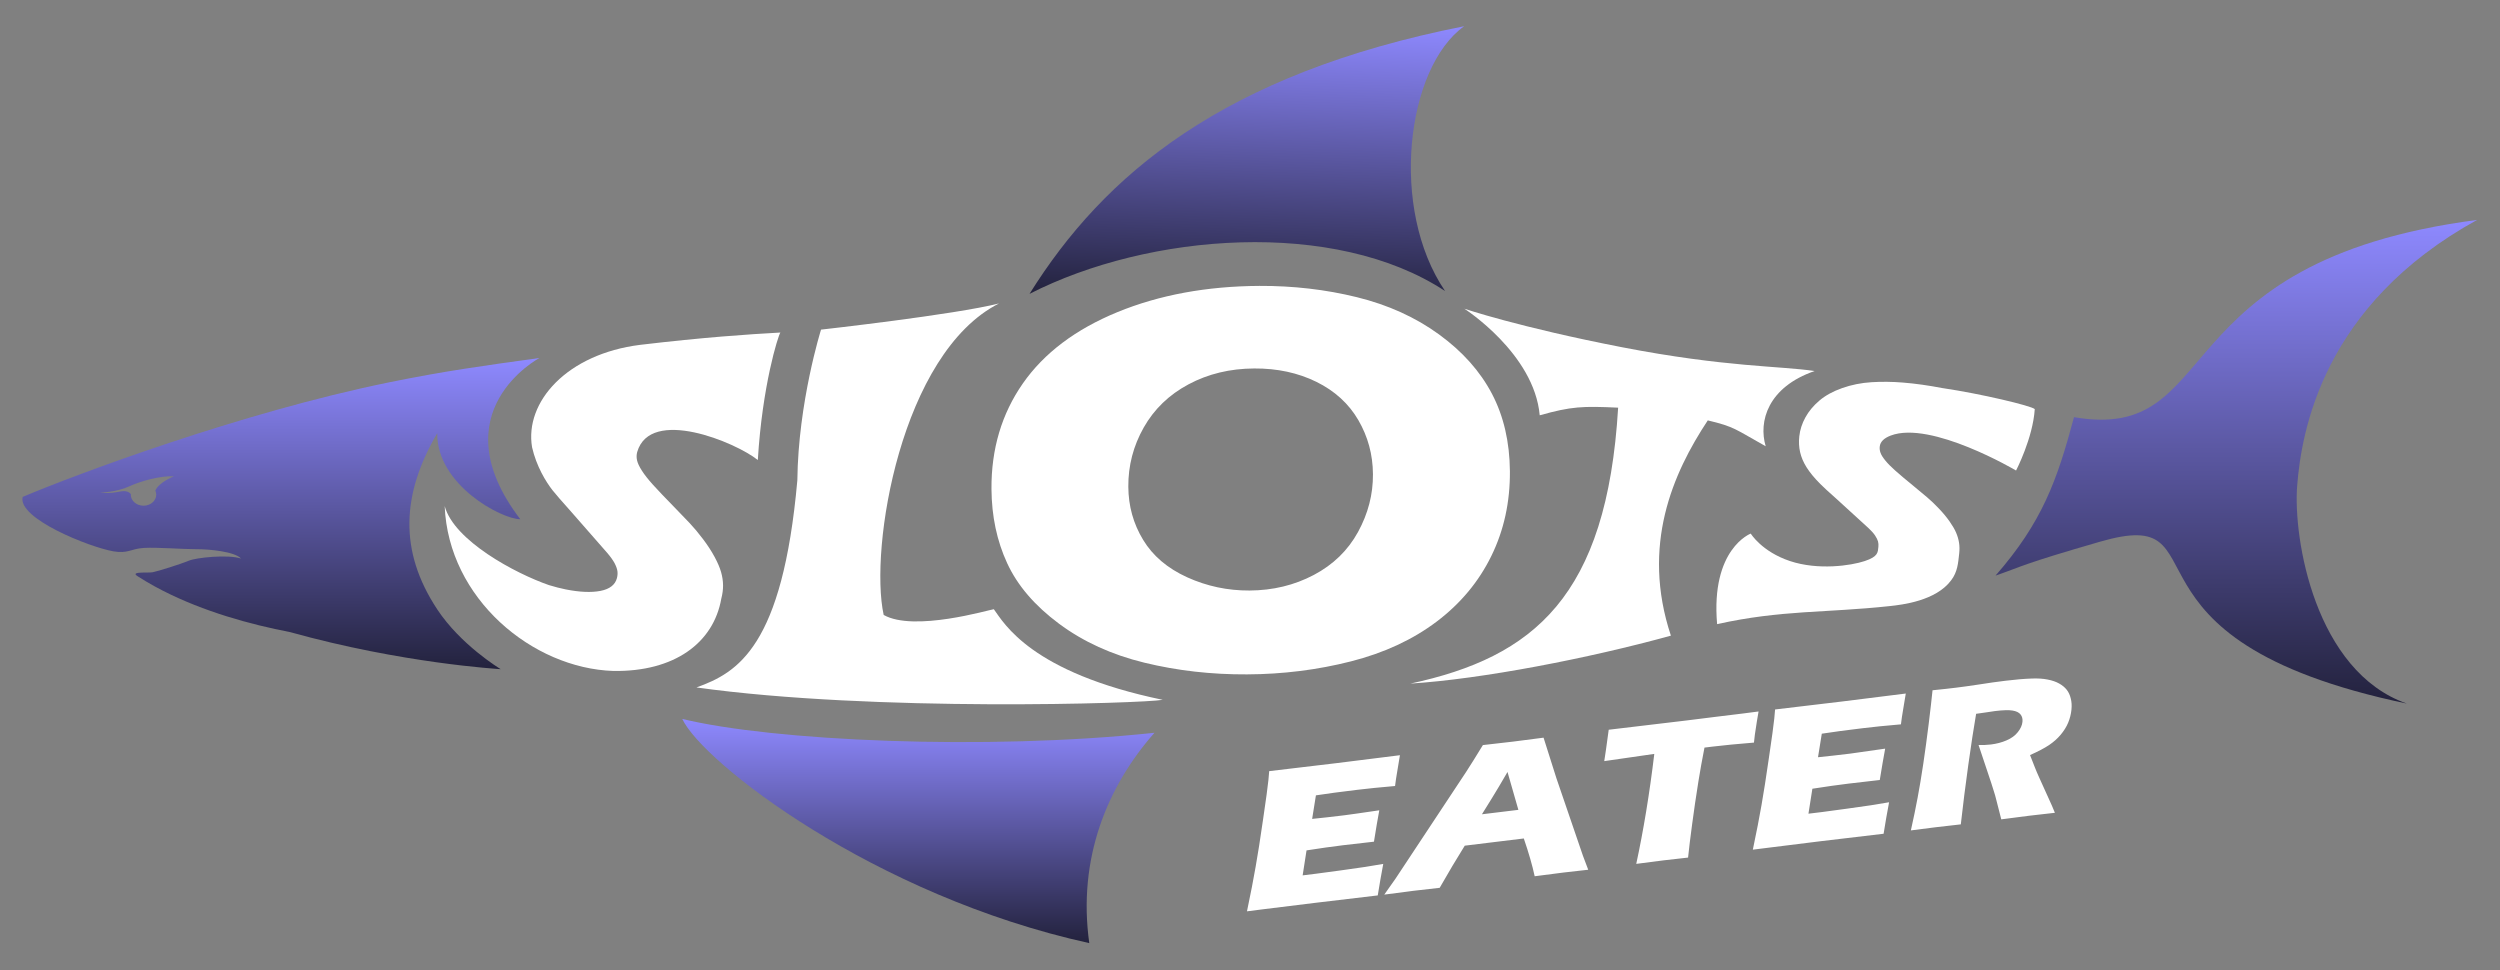
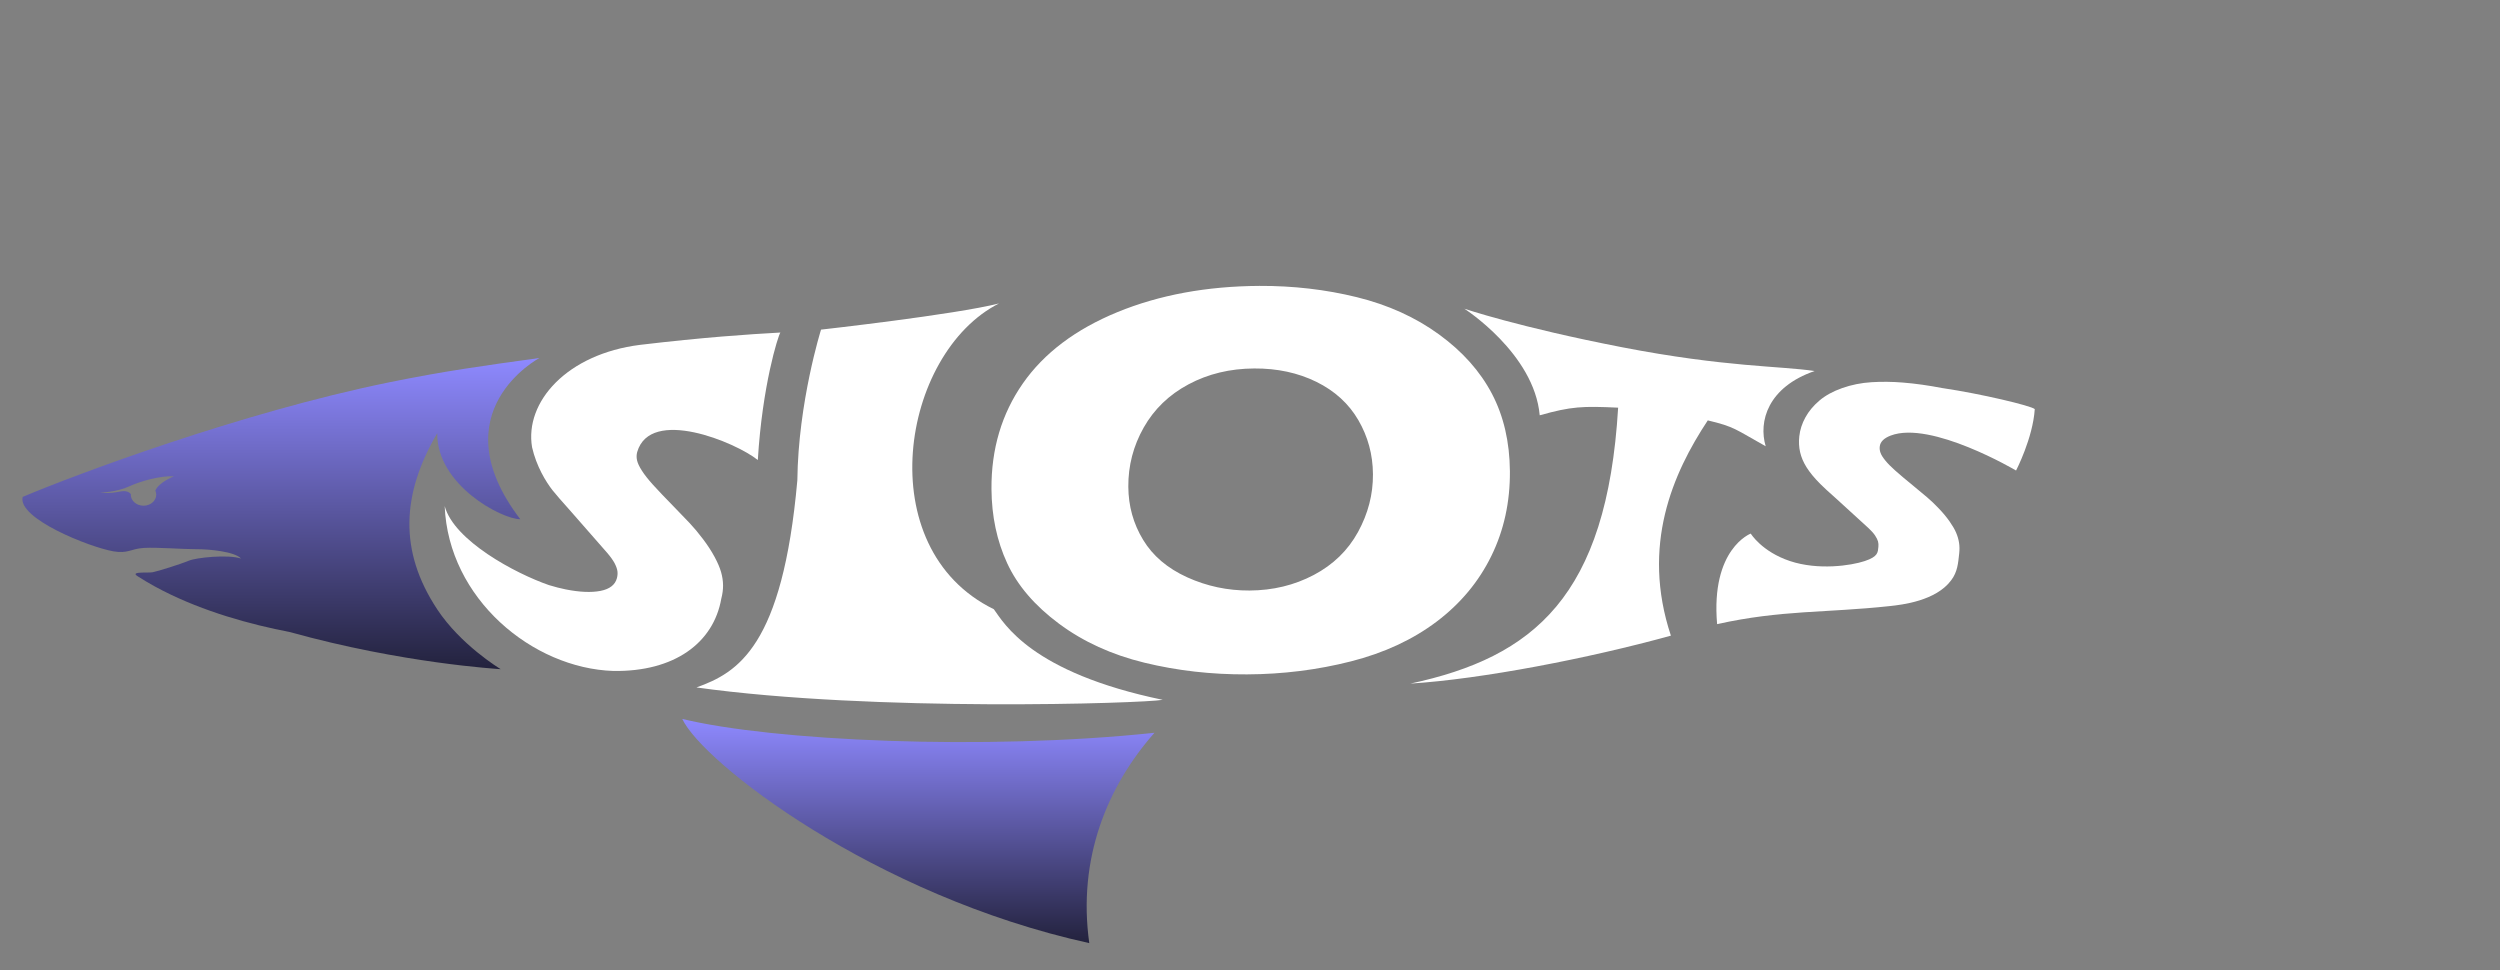
<svg xmlns="http://www.w3.org/2000/svg" width="134" height="52" viewBox="0 0 134 52" fill="none">
  <rect x="0" y="0" width="134" height="52" fill="#808080" stroke="none" />
  <g clip-path="url(#clip0_26822_20585)">
    <path d="M23.437 32.664C21.36 29.52 21.534 26.471 23.437 23.218C23.401 25.986 26.886 27.83 27.887 27.83C23.485 22.069 28.915 19.188 28.915 19.188C25.806 19.618 23.805 19.892 20.833 20.498C12.905 22.116 4.024 25.447 1.216 26.633C0.925 27.79 4.795 29.326 6.063 29.548C6.065 29.548 6.067 29.55 6.067 29.55C6.864 29.688 7.01 29.413 7.705 29.369C8.4 29.326 9.865 29.442 10.538 29.437C11.211 29.432 12.591 29.567 12.919 29.938C12.23 29.707 10.516 29.884 10.119 30.054C9.724 30.222 8.45 30.623 8.188 30.671C8.076 30.692 7.832 30.685 7.623 30.69C7.343 30.697 7.127 30.73 7.373 30.884C7.523 30.982 7.673 31.075 7.828 31.165C8.118 31.337 8.416 31.502 8.719 31.656C10.924 32.784 13.408 33.469 15.549 33.881C21.552 35.554 26.696 35.856 26.838 35.868C26.752 35.814 24.689 34.559 23.437 32.664ZM8.326 26.298C8.356 26.366 8.374 26.438 8.374 26.515C8.374 26.84 8.068 27.106 7.693 27.106C7.317 27.106 7.01 26.84 7.01 26.515C7.01 26.509 7.014 26.501 7.02 26.492C6.94 26.383 6.776 26.277 6.435 26.346C5.827 26.473 5.366 26.412 5.366 26.412C5.366 26.412 6.269 26.374 6.91 26.076C7.551 25.778 8.603 25.494 9.324 25.53C9.326 25.532 8.515 25.839 8.326 26.298Z" fill="url(#paint0_linear_26822_20585)" />
    <path d="M67.505 15.324C69.311 15.316 71.054 15.517 72.729 15.929C74.403 16.342 75.871 17.007 77.133 17.926C78.395 18.845 79.338 19.906 79.969 21.107C80.598 22.308 80.919 23.693 80.931 25.26C80.943 26.907 80.612 28.42 79.937 29.798C79.262 31.177 78.285 32.351 77.005 33.318C75.723 34.285 74.193 34.996 72.41 35.45C70.627 35.904 68.771 36.138 66.84 36.147C64.929 36.157 63.098 35.948 61.344 35.521C59.589 35.095 58.061 34.396 56.761 33.429C55.461 32.462 54.535 31.382 53.985 30.189C53.434 28.997 53.153 27.671 53.143 26.211C53.129 24.067 53.69 22.18 54.824 20.554C55.959 18.926 57.65 17.652 59.897 16.728C62.145 15.808 64.68 15.34 67.505 15.324ZM67.23 19.75C65.93 19.756 64.757 20.039 63.711 20.597C62.663 21.155 61.862 21.93 61.303 22.916C60.745 23.904 60.47 24.962 60.478 26.087C60.484 27.125 60.749 28.075 61.27 28.933C61.788 29.793 62.577 30.462 63.631 30.942C64.684 31.42 65.8 31.658 66.974 31.652C68.228 31.645 69.376 31.368 70.417 30.819C71.459 30.269 72.25 29.501 72.791 28.513C73.332 27.525 73.598 26.494 73.59 25.416C73.584 24.369 73.321 23.402 72.807 22.518C72.292 21.634 71.543 20.951 70.555 20.465C69.572 19.982 68.462 19.743 67.23 19.75Z" fill="white" />
-     <path d="M53.269 32.654C53.025 32.68 48.991 33.885 47.365 32.961C46.585 29.385 48.288 18.928 53.548 16.264C51.17 16.867 44.008 17.668 44.008 17.668C44.008 17.668 42.784 21.559 42.738 25.742C41.943 34.665 39.545 36.052 37.33 36.847C46.826 38.175 61.295 37.7 62.321 37.511C55.258 36.043 53.82 33.41 53.269 32.654Z" fill="white" />
-     <path d="M77.456 15.6C74.459 11.197 75.371 3.631 78.481 1.404C65.556 3.962 59.174 9.36 55.182 15.752C61.578 12.475 71.561 11.714 77.456 15.6Z" fill="url(#paint1_linear_26822_20585)" />
+     <path d="M53.269 32.654C46.585 29.385 48.288 18.928 53.548 16.264C51.17 16.867 44.008 17.668 44.008 17.668C44.008 17.668 42.784 21.559 42.738 25.742C41.943 34.665 39.545 36.052 37.33 36.847C46.826 38.175 61.295 37.7 62.321 37.511C55.258 36.043 53.82 33.41 53.269 32.654Z" fill="white" />
    <path d="M97.261 19.887C95.443 19.611 92.478 19.686 86.936 18.611C81.394 17.535 78.489 16.547 78.489 16.547C78.489 16.547 82.233 18.942 82.529 22.26C84.232 21.781 84.829 21.762 86.732 21.851C86.129 31.98 82.203 35.223 75.595 36.641C79.415 36.398 85.135 35.294 89.56 34.071C87.959 29.24 89.658 25.374 91.537 22.533C92.977 22.873 93.019 23.014 94.641 23.92C94.245 22.592 94.754 20.755 97.261 19.887Z" fill="white" />
    <path d="M104.126 20.803C104.122 20.802 104.118 20.802 104.114 20.802C103.376 20.66 102.669 20.559 101.994 20.505C101.422 20.459 100.861 20.452 100.312 20.486C99.763 20.521 99.24 20.625 98.743 20.8C98.247 20.975 97.84 21.199 97.52 21.471C97.201 21.743 96.951 22.041 96.771 22.369C96.59 22.696 96.48 23.036 96.442 23.388C96.41 23.683 96.424 23.967 96.486 24.237C96.548 24.508 96.662 24.778 96.833 25.05C97.003 25.321 97.247 25.619 97.57 25.943C97.728 26.102 98.008 26.362 98.415 26.721L100.144 28.3C100.304 28.448 100.422 28.581 100.504 28.702C100.584 28.824 100.636 28.929 100.662 29.021C100.686 29.113 100.692 29.208 100.682 29.307C100.65 29.597 100.682 29.83 99.949 30.073C99.216 30.317 97.46 30.579 95.943 30.073C94.427 29.567 93.84 28.6 93.84 28.6C93.84 28.6 91.689 29.408 92.037 33.453C95.502 32.685 97.842 32.859 101.293 32.486C101.936 32.417 103.771 32.212 104.588 31.096C104.925 30.649 104.955 30.188 105.013 29.666C105.035 29.463 105.033 29.273 105.005 29.092C104.977 28.912 104.925 28.732 104.847 28.55C104.769 28.368 104.65 28.167 104.494 27.943C104.336 27.72 104.148 27.491 103.923 27.257C103.701 27.023 103.491 26.822 103.292 26.654L102.625 26.099C102.151 25.711 101.802 25.418 101.582 25.22C101.361 25.024 101.185 24.846 101.055 24.686C100.925 24.527 100.839 24.39 100.797 24.275C100.755 24.161 100.74 24.047 100.755 23.93C100.783 23.681 100.975 23.488 101.337 23.348C103.492 22.519 108.061 25.22 108.061 25.22C108.061 25.22 108.963 23.487 109.063 21.927C108.862 21.745 106.159 21.103 104.126 20.803Z" fill="white" />
-     <path d="M106.96 30.853C109.463 27.993 110.265 25.74 111.166 22.36C119.268 23.747 115.711 14.018 132.774 11.787C124.474 16.356 123.36 23.157 123.13 26.014C122.898 28.87 124.091 35.996 129.007 37.712C112.502 34.258 119.478 27.036 112.568 29.033C108.292 30.269 108.462 30.333 106.96 30.853Z" fill="url(#paint2_linear_26822_20585)" />
    <path d="M36.569 38.534C41.39 39.711 52.781 40.241 61.88 39.277C59.343 42.155 57.752 46.022 58.385 50.551C46.838 48.013 37.65 40.86 36.569 38.534Z" fill="url(#paint3_linear_26822_20585)" />
    <path d="M41.827 17.824C40.106 17.919 37.718 18.08 34.319 18.483C30.393 18.971 28.108 21.542 28.519 23.974C28.749 24.986 29.26 25.827 29.62 26.283C29.797 26.508 30.119 26.875 30.582 27.392L32.551 29.64C32.731 29.85 32.863 30.037 32.949 30.2C33.033 30.365 33.081 30.507 33.096 30.626C33.109 30.746 33.099 30.867 33.067 30.989C32.973 31.347 32.679 31.574 32.186 31.672C31.693 31.767 31.073 31.741 30.321 31.592C30.039 31.536 29.741 31.458 29.422 31.361C27.609 30.732 24.336 28.978 23.835 27.127C24.036 32.094 28.543 35.823 32.877 35.963C36.15 36.014 38.245 34.457 38.66 32.094C38.726 31.843 38.758 31.602 38.756 31.372C38.754 31.141 38.718 30.905 38.65 30.664C38.582 30.424 38.465 30.151 38.301 29.848C38.137 29.543 37.931 29.226 37.682 28.896C37.434 28.567 37.196 28.283 36.969 28.042L36.2 27.243C35.649 26.681 35.249 26.258 34.996 25.979C34.744 25.698 34.546 25.449 34.405 25.227C34.263 25.005 34.177 24.82 34.145 24.671C34.111 24.521 34.115 24.374 34.153 24.23C34.856 21.8 39.435 23.705 40.619 24.658C40.859 20.672 41.7 18.016 41.827 17.824Z" fill="white" />
-     <path d="M66.838 48.847C67.038 47.894 67.192 47.098 67.302 46.459C67.416 45.819 67.551 44.971 67.701 43.916C67.857 42.857 67.953 42.155 67.987 41.813L68.029 41.333C69.017 41.221 70.211 41.078 71.613 40.907C72.907 40.749 74.046 40.607 75.036 40.479L75.006 40.661C74.998 40.706 74.97 40.865 74.926 41.141L74.828 41.74C74.805 41.869 74.79 41.999 74.775 42.13C73.97 42.2 73.293 42.267 72.745 42.335C72.142 42.408 71.733 42.46 71.521 42.489C71.31 42.515 70.982 42.562 70.533 42.631L70.331 43.893C70.824 43.845 71.398 43.779 72.055 43.699C72.29 43.671 72.915 43.581 73.93 43.432C73.842 43.904 73.746 44.465 73.644 45.114C72.921 45.195 72.364 45.259 71.975 45.306C71.398 45.377 70.749 45.467 70.03 45.581L69.822 46.92L70.543 46.831C70.757 46.805 71.198 46.746 71.869 46.653L73.171 46.467C73.363 46.44 73.688 46.386 74.142 46.306C74.038 46.852 73.94 47.414 73.848 47.994C72.827 48.112 71.709 48.244 70.489 48.393L67.725 48.734L66.838 48.847ZM74.197 47.951L74.797 47.1L78.581 41.38L78.986 40.742C79.104 40.555 79.27 40.286 79.483 39.936C80.218 39.853 80.756 39.792 81.095 39.751C81.686 39.678 82.233 39.608 82.735 39.539L83.422 41.708L84.844 45.864L85.129 46.618C84.406 46.7 83.967 46.75 83.811 46.767C83.46 46.81 82.942 46.876 82.259 46.967C82.135 46.388 81.94 45.713 81.676 44.942L78.511 45.328C78.082 46.015 77.634 46.767 77.167 47.587C76.39 47.675 75.913 47.729 75.737 47.75C75.418 47.791 74.906 47.857 74.197 47.951ZM79.432 43.645L81.385 43.408C81.029 42.181 80.835 41.505 80.802 41.378C80.472 41.949 80.194 42.415 79.967 42.782L79.432 43.645ZM87.703 46.304C88.091 44.507 88.414 42.543 88.67 40.409L85.988 40.796L86.08 40.186C86.13 39.86 86.178 39.503 86.227 39.114C87.414 38.977 88.8 38.811 90.383 38.619L91.935 38.425L93.441 38.241L94.259 38.135L94.168 38.671C94.122 38.957 94.086 39.194 94.06 39.381C94.036 39.567 94.02 39.709 94.012 39.803C93.121 39.875 92.384 39.947 91.801 40.017L91.36 40.071C91.232 40.725 91.124 41.326 91.036 41.876C90.91 42.664 90.797 43.431 90.699 44.174C90.599 44.914 90.527 45.511 90.481 45.966C89.796 46.043 89.351 46.093 89.151 46.117C88.969 46.14 88.488 46.202 87.703 46.304ZM93.952 45.542C94.152 44.588 94.307 43.793 94.417 43.153C94.531 42.514 94.663 41.664 94.815 40.61C94.972 39.551 95.068 38.849 95.102 38.508L95.144 38.028C96.131 37.915 97.325 37.773 98.727 37.601C100.021 37.444 101.163 37.301 102.15 37.173L102.12 37.355C102.112 37.4 102.086 37.56 102.04 37.835L101.942 38.435C101.92 38.563 101.904 38.693 101.89 38.825C101.085 38.894 100.408 38.962 99.861 39.029C99.258 39.102 98.849 39.154 98.635 39.184C98.425 39.21 98.096 39.257 97.648 39.326L97.445 40.588C97.938 40.539 98.513 40.473 99.17 40.394C99.404 40.366 100.029 40.276 101.045 40.127C100.957 40.598 100.86 41.16 100.756 41.808C100.033 41.889 99.476 41.954 99.088 42.001C98.511 42.072 97.862 42.162 97.143 42.276L96.933 43.614L97.656 43.526C97.87 43.5 98.311 43.441 98.982 43.347L100.284 43.162C100.476 43.134 100.8 43.08 101.255 43.001C101.151 43.547 101.053 44.108 100.961 44.689C99.939 44.807 98.821 44.938 97.602 45.087L94.837 45.431L93.952 45.542ZM102.423 44.51C102.567 43.859 102.689 43.275 102.785 42.755C102.883 42.234 102.984 41.635 103.086 40.952C103.188 40.271 103.284 39.553 103.378 38.799C103.47 38.043 103.54 37.442 103.584 36.998C104.107 36.946 104.528 36.899 104.85 36.859C105.185 36.818 105.593 36.761 106.076 36.688C106.559 36.611 107.03 36.544 107.486 36.489C108.021 36.423 108.498 36.383 108.912 36.369C109.223 36.357 109.503 36.374 109.75 36.423C110.002 36.471 110.208 36.544 110.373 36.638C110.537 36.729 110.671 36.839 110.773 36.967C110.875 37.095 110.949 37.251 110.992 37.437C111.04 37.619 111.052 37.818 111.03 38.036C111.006 38.281 110.945 38.515 110.853 38.738C110.761 38.959 110.627 39.173 110.453 39.381C110.282 39.586 110.074 39.771 109.826 39.938C109.581 40.101 109.243 40.279 108.81 40.472L109.067 41.127C109.139 41.309 109.217 41.494 109.303 41.681L109.982 43.181C110.012 43.245 110.066 43.373 110.142 43.566C109.451 43.642 108.989 43.696 108.75 43.725C108.448 43.761 107.955 43.826 107.268 43.917C107.22 43.736 107.134 43.399 107.01 42.907C106.96 42.701 106.915 42.543 106.877 42.432C106.803 42.186 106.691 41.841 106.541 41.399L106.05 39.931C106.273 39.94 106.493 39.931 106.711 39.905C107.018 39.867 107.296 39.794 107.552 39.683C107.811 39.572 108.013 39.425 108.155 39.243C108.302 39.059 108.386 38.875 108.404 38.688C108.42 38.532 108.386 38.4 108.302 38.296C108.217 38.187 108.073 38.118 107.871 38.085C107.673 38.052 107.356 38.061 106.925 38.114C106.779 38.132 106.625 38.154 106.467 38.182C106.311 38.205 106.128 38.23 105.92 38.26C105.79 39.014 105.65 39.931 105.499 41.011C105.349 42.091 105.215 43.15 105.099 44.186C104.4 44.264 103.947 44.316 103.737 44.342C103.492 44.368 103.056 44.425 102.423 44.51Z" fill="white" />
  </g>
  <defs>
    <linearGradient id="paint0_linear_26822_20585" x1="15.059" y1="19.188" x2="15.059" y2="35.871" gradientUnits="userSpaceOnUse">
      <stop stop-color="#8E89FF" />
      <stop offset="1" stop-color="#23223D" />
    </linearGradient>
    <linearGradient id="paint1_linear_26822_20585" x1="67.2" y1="0.993" x2="66.647" y2="16.17" gradientUnits="userSpaceOnUse">
      <stop stop-color="#8E89FF" />
      <stop offset="1" stop-color="#23223D" />
    </linearGradient>
    <linearGradient id="paint2_linear_26822_20585" x1="118.564" y1="11.785" x2="118.564" y2="37.709" gradientUnits="userSpaceOnUse">
      <stop stop-color="#8E89FF" />
      <stop offset="1" stop-color="#23223D" />
    </linearGradient>
    <linearGradient id="paint3_linear_26822_20585" x1="49.224" y1="38.534" x2="49.224" y2="50.552" gradientUnits="userSpaceOnUse">
      <stop stop-color="#8E89FF" />
      <stop offset="1" stop-color="#23223D" />
    </linearGradient>
    <clipPath id="clip0_26822_20585">
      <rect width="134" height="52" fill="white" />
    </clipPath>
  </defs>
</svg>